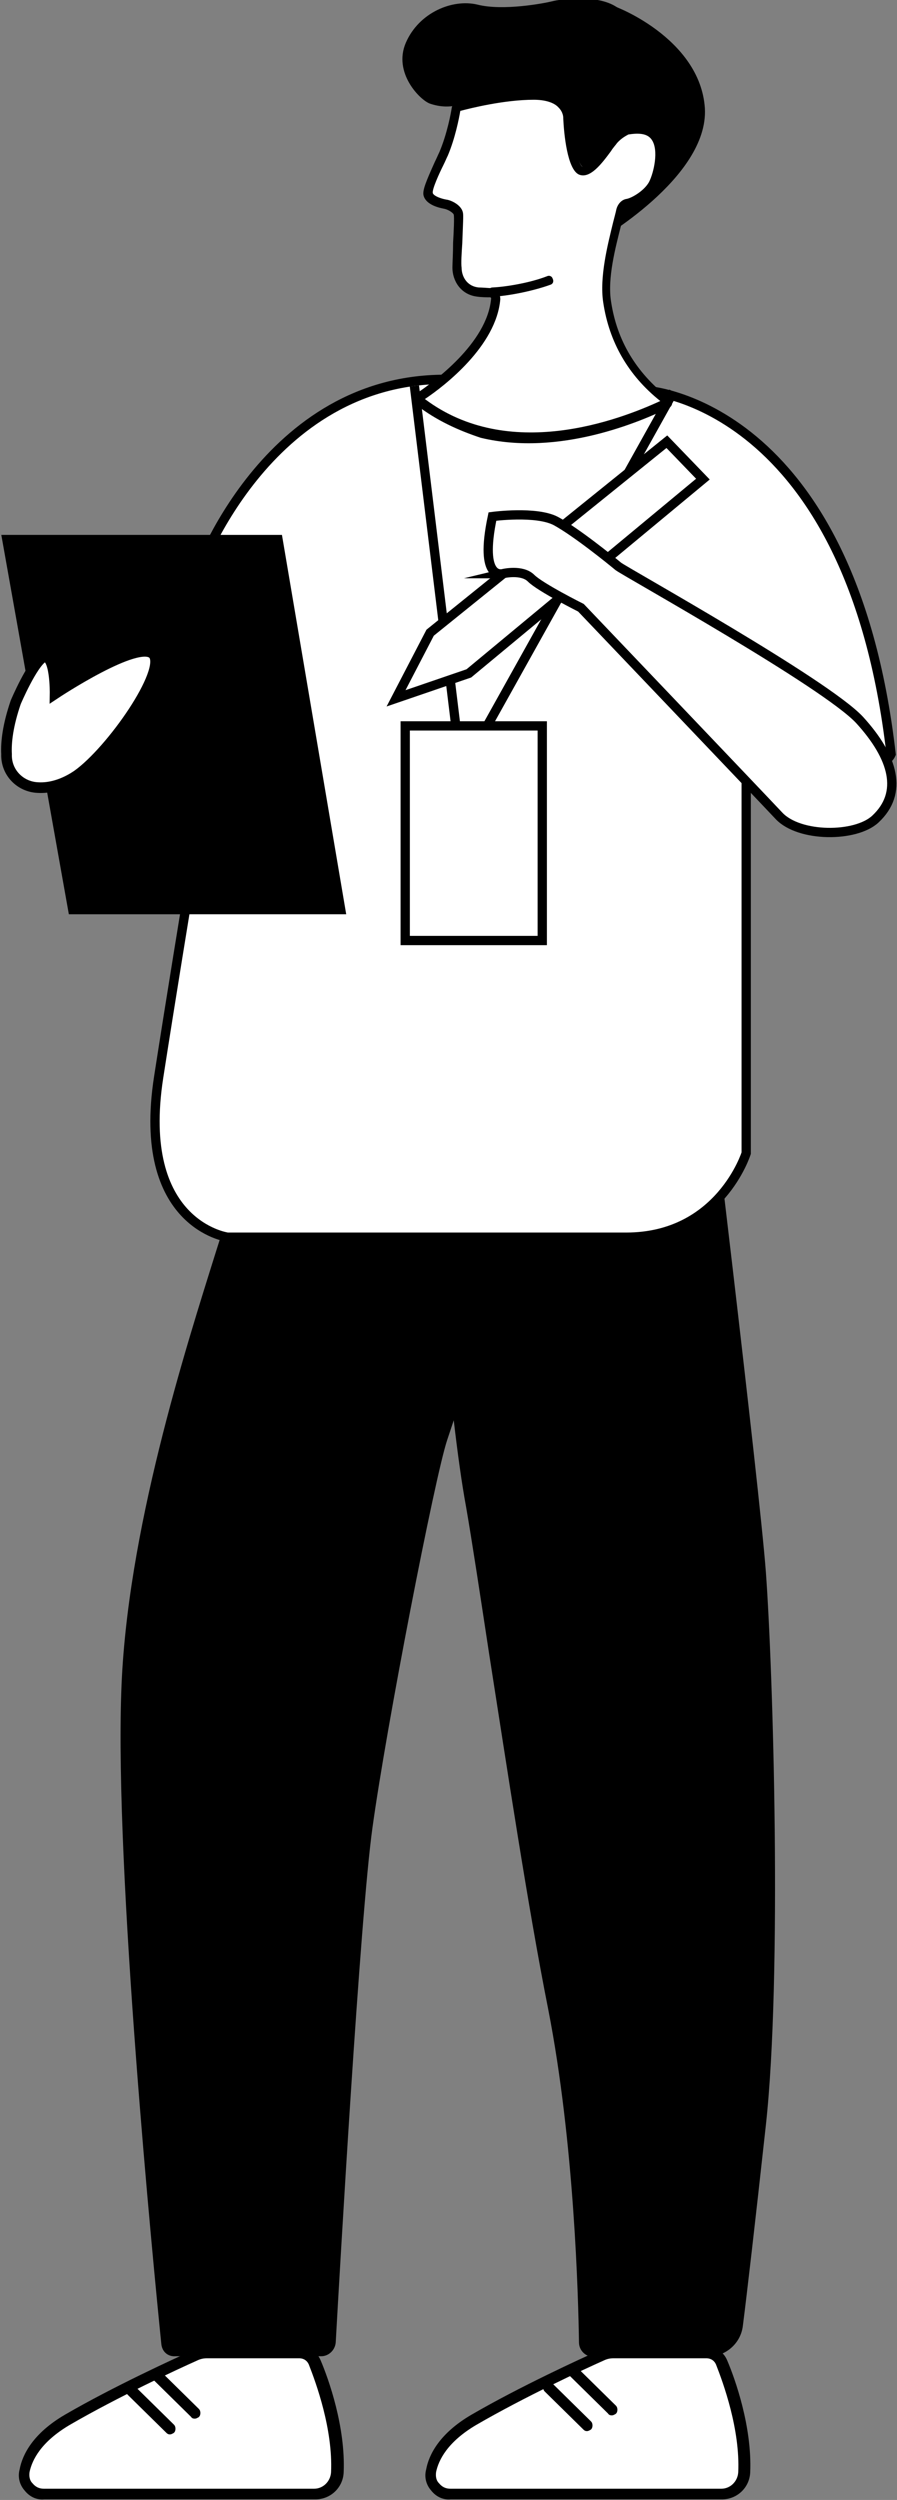
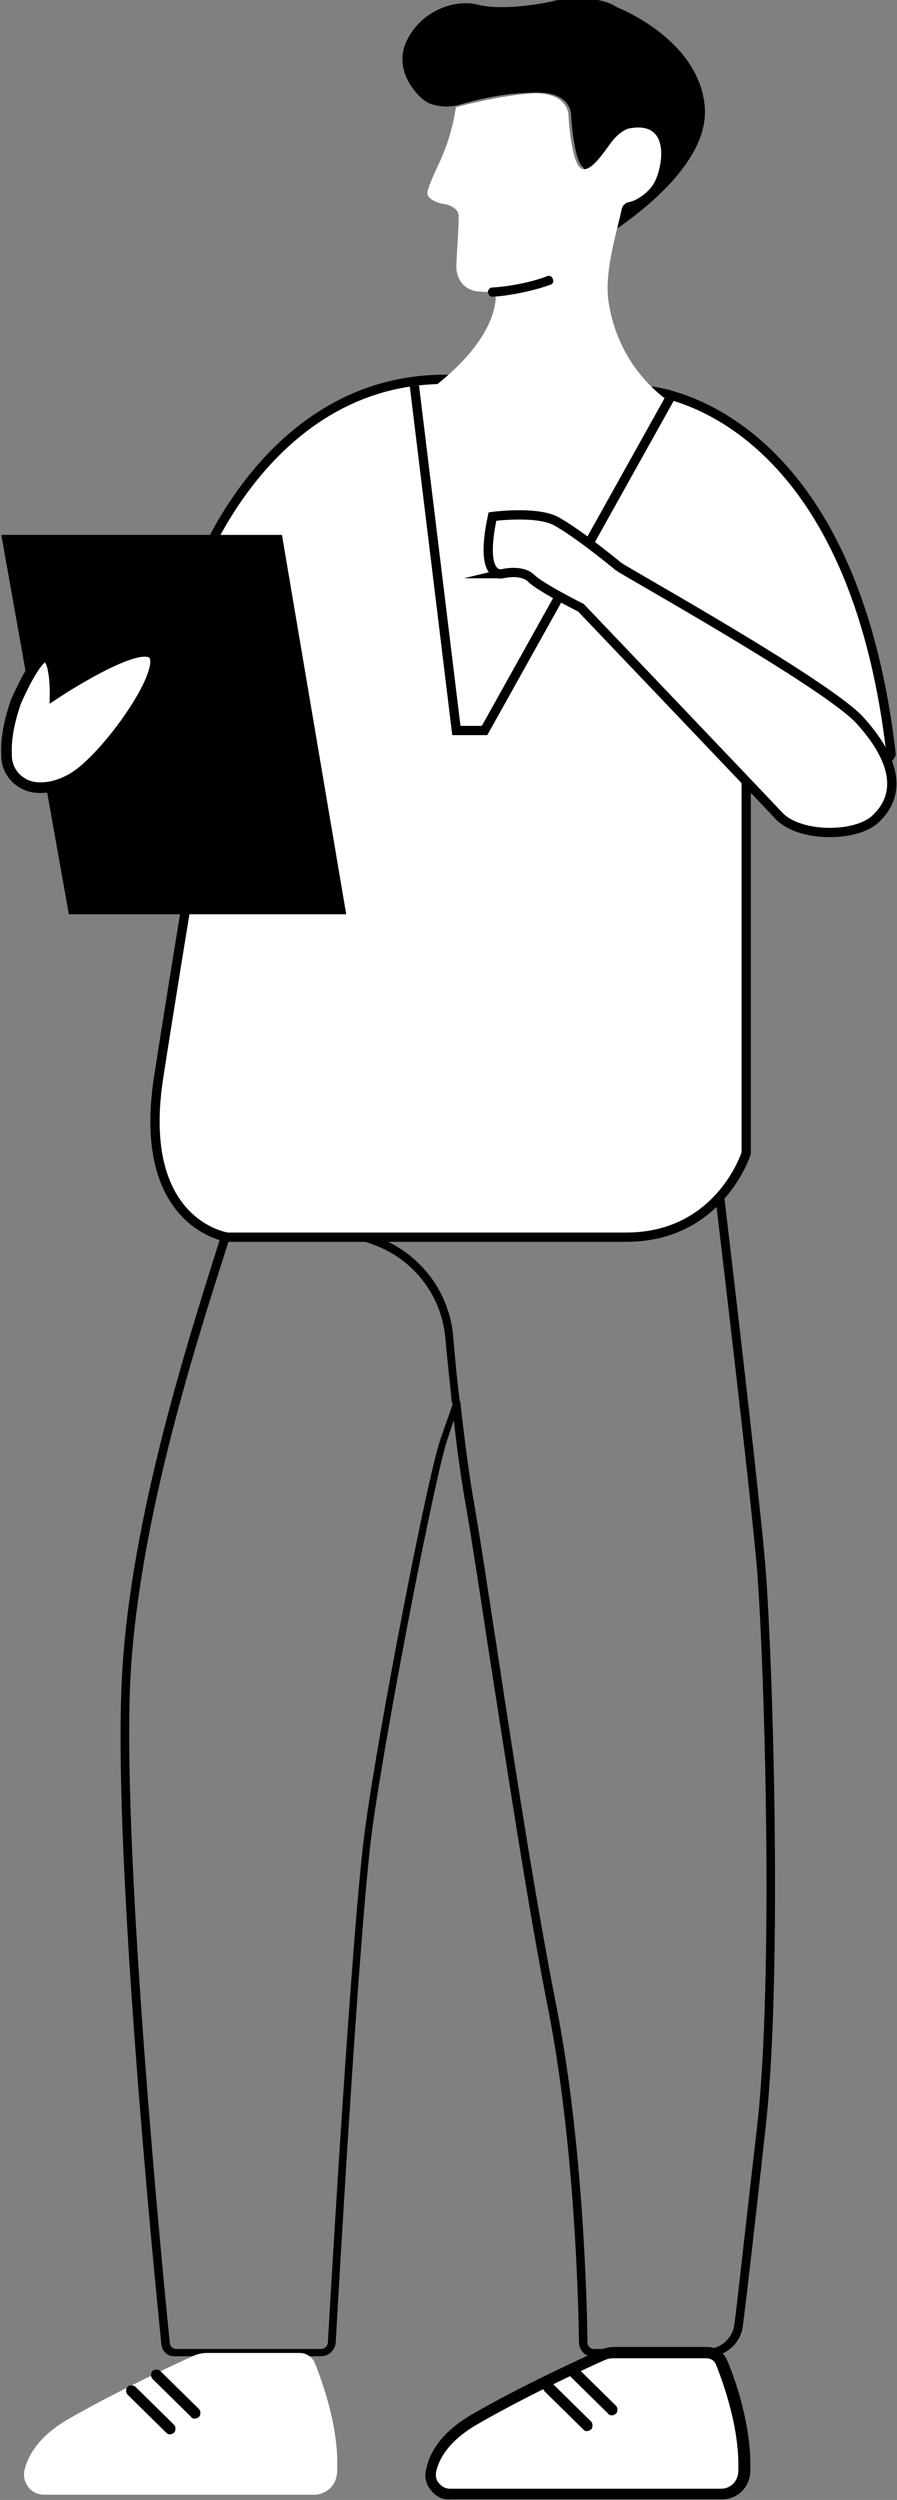
<svg xmlns="http://www.w3.org/2000/svg" id="Слой_1" x="0px" y="0px" viewBox="0 0 136.8 380.9" style="enable-background:new 0 0 136.8 380.9;" xml:space="preserve">
  <rect x="0" y="0" width="136.8" height="380.9" fill="#808080" stroke="none" />
  <style type="text/css"> .st0{fill:#FFFFFF;} .st1{stroke:#000000;stroke-width:0.424;stroke-miterlimit:10;} .st2{fill:#FFFFFF;stroke:#000000;stroke-width:1.415;stroke-miterlimit:10;} .st3{fill:none;stroke:#000000;stroke-width:1.415;stroke-miterlimit:10;} .st4{fill:#FFFFFF;stroke:#000000;stroke-width:1.621;stroke-miterlimit:10;} </style>
  <g>
    <g>
      <g>
        <g>
-           <path d="M106.6,156.1c0,0,8.5,70,9.5,83.5c1,13.5,2.6,60.8,0,84.1c-1.7,15.1-2.9,25.3-3.5,30.5c-0.3,2.4-2.4,4.3-4.8,4.3H90.5 c-0.9,0-1.6-0.7-1.6-1.6c-0.1-6.3-0.6-30.3-4.7-50.9c-4.7-23.9-9.9-61.3-12.5-76.3c-0.9-5-1.6-10.6-2.2-16.1c0,0,0,0-2,5.7 c-2,5.7-9.4,44.1-11.5,59.2c-1.9,13.7-5.1,68.7-5.7,78.5c0,0.8-0.8,1.5-1.6,1.5H26.8c-0.8,0-1.5-0.6-1.6-1.4 c-1-10.2-7.1-71.7-6.1-99.3c1-30.1,14.6-66,17.2-75.8s6.1-34.9,6.1-34.9S95.3,147.8,106.6,156.1z" />
          <path d="M24.6,357.1c-1.2-11.8-7.1-72-6.1-99.4c0.8-24.2,9.8-52.2,14.5-67.2c1.2-3.8,2.2-6.8,2.7-8.8c2.6-9.7,6.1-34.6,6.1-34.8 c0-0.3,0.3-0.5,0.6-0.5c0,0,0,0,0,0c2.2,0,53.2,0.9,64.6,9.2c0.1,0.1,0.2,0.3,0.3,0.4c0.1,0.7,8.5,70.2,9.5,83.5 c1.1,14.9,2.5,61.5,0,84.3c-1.7,15.5-2.9,25.8-3.5,30.5c-0.3,2.8-2.7,4.8-5.5,4.8H90.5c-1.2,0-2.2-1-2.2-2.2 c-0.1-6.8-0.7-30.4-4.7-50.8c-3.1-15.6-6.3-36.9-9-54.1c-1.4-9.2-2.6-17.1-3.5-22.3c-0.7-3.8-1.3-8.2-1.9-13.3l-1,3 c-1.9,5.7-9.3,43.8-11.4,59.1c-1.9,13.6-5,67.7-5.6,78.4c-0.1,1.2-1.1,2.1-2.2,2.1H26.8C25.6,359.1,24.7,358.3,24.6,357.1z M69.6,213c0.3,0,0.5,0.3,0.6,0.6c0.7,6.3,1.4,11.6,2.2,16c0.9,5.2,2.1,13.2,3.5,22.3c2.6,17.1,5.9,38.4,9,54 c4,20.5,4.6,44.2,4.7,51c0,0.5,0.4,1,1,1h17.2c2.1,0,3.9-1.6,4.2-3.7c0.6-4.7,1.7-15,3.5-30.5c2.5-22.7,1.1-69.2,0-84 c-1-12.9-8.9-78.4-9.5-83.2c-10.8-7.4-57.4-8.6-63-8.8c-0.5,3.8-3.7,25.4-6,34.4c-0.5,2-1.5,5-2.7,8.8 c-4.8,15-13.7,42.9-14.5,66.9c-0.9,27.3,4.9,87.5,6.1,99.2c0,0.5,0.5,0.9,1,0.9h22.1c0.5,0,0.9-0.4,1-0.9 c0.6-10.7,3.8-64.9,5.7-78.5c2.1-15.4,9.5-53.6,11.5-59.3l2-5.7C69,213.2,69.3,213,69.6,213C69.5,213,69.6,213,69.6,213z" />
        </g>
        <path d="M69.5,214.1C69.5,214.1,69.5,214.1,69.5,214.1c0.4,0,0.7-0.4,0.6-0.7c-0.4-3.1-0.7-6.5-1-9.9c-0.6-6.8-5.2-12.7-11.6-15 l-3.8-1.4c-0.3-0.1-0.7,0-0.8,0.4c-0.1,0.3,0,0.7,0.4,0.8l3.8,1.4c6,2.2,10.2,7.7,10.8,14c0.3,3.4,0.7,6.8,1,9.9 C68.9,213.8,69.2,214.1,69.5,214.1z" />
      </g>
      <g>
        <g>
          <path class="st0" d="M31.6,358.5h14.1c1,0,1.9,0.6,2.3,1.5c1.2,3,3.8,10.1,3.4,16.8c-0.1,1.8-1.6,3.3-3.5,3.3H6.7 c-1.9,0-3.3-1.7-3-3.6c0.5-2.2,2-5.1,6.5-7.8c7.3-4.2,16.5-8.5,19.4-9.8C30.3,358.6,31,358.5,31.6,358.5z" />
-           <path class="st1" d="M3.9,379.3c-0.7-0.8-1-1.9-0.7-3c0.4-2.2,2-5.4,6.8-8.2c7.4-4.3,16.8-8.6,19.5-9.8c0.7-0.3,1.4-0.5,2.2-0.5 h14.1c1.3,0,2.4,0.7,2.9,1.9c1.2,2.8,3.8,10.1,3.5,17c-0.1,2.2-1.9,3.9-4.1,3.9H6.7C5.6,380.7,4.6,380.2,3.9,379.3z M31.6,359.1 c-0.6,0-1.1,0.1-1.7,0.4c-2.7,1.2-12,5.5-19.4,9.8c-4.4,2.6-5.8,5.4-6.2,7.3c-0.1,0.7,0,1.4,0.5,1.9c0.5,0.6,1.1,0.9,1.9,0.9 h41.2c1.5,0,2.7-1.2,2.8-2.7c0.3-6.6-2.3-13.7-3.4-16.5c-0.3-0.7-0.9-1.1-1.7-1.1H31.6z" />
        </g>
        <path class="st1" d="M29.7,368.3c0.2,0,0.3-0.1,0.5-0.2c0.2-0.2,0.2-0.7,0-0.9l-5.9-5.8c-0.2-0.2-0.7-0.2-0.9,0 c-0.2,0.2-0.2,0.7,0,0.9l5.9,5.8C29.4,368.3,29.6,368.3,29.7,368.3z" />
        <path class="st1" d="M25.9,370.7c0.2,0,0.3-0.1,0.5-0.2c0.2-0.2,0.2-0.7,0-0.9l-5.9-5.8c-0.2-0.2-0.7-0.2-0.9,0 c-0.2,0.2-0.2,0.7,0,0.9l5.9,5.8C25.6,370.6,25.7,370.7,25.9,370.7z" />
      </g>
      <g>
        <g>
          <path class="st0" d="M93.6,358.5h14.1c1,0,1.9,0.6,2.3,1.5c1.2,3,3.8,10.1,3.4,16.8c-0.1,1.8-1.6,3.3-3.5,3.3H68.7 c-1.9,0-3.3-1.7-3-3.6c0.5-2.2,2-5.1,6.5-7.8c7.3-4.2,16.5-8.5,19.4-9.8C92.3,358.6,93,358.5,93.6,358.5z" />
          <path class="st1" d="M65.9,379.3c-0.7-0.8-1-1.9-0.7-3c0.4-2.2,2-5.4,6.8-8.2c7.4-4.3,16.8-8.6,19.5-9.8 c0.7-0.3,1.4-0.5,2.2-0.5h14.1c1.3,0,2.4,0.7,2.9,1.9c1.2,2.8,3.8,10.1,3.5,17c-0.1,2.2-1.9,3.9-4.1,3.9H68.7 C67.6,380.7,66.6,380.2,65.9,379.3z M93.6,359.1c-0.6,0-1.1,0.1-1.7,0.4c-2.7,1.2-12,5.5-19.4,9.8c-4.4,2.6-5.8,5.4-6.2,7.3 c-0.1,0.7,0,1.4,0.5,1.9c0.5,0.6,1.1,0.9,1.9,0.9H110c1.5,0,2.7-1.2,2.8-2.7c0.3-6.6-2.3-13.7-3.4-16.5 c-0.3-0.7-0.9-1.1-1.7-1.1H93.6z" />
        </g>
        <path class="st1" d="M93.3,367.8c0.2,0,0.3-0.1,0.5-0.2c0.2-0.2,0.2-0.7,0-0.9l-5.9-5.8c-0.2-0.2-0.7-0.2-0.9,0 c-0.2,0.2-0.2,0.7,0,0.9l5.9,5.8C93,367.8,93.2,367.8,93.3,367.8z" />
        <path class="st1" d="M89.5,370.2c0.2,0,0.3-0.1,0.5-0.2c0.2-0.2,0.2-0.7,0-0.9l-5.9-5.8c-0.2-0.2-0.7-0.2-0.9,0 c-0.2,0.2-0.2,0.7,0,0.9l5.9,5.8C89.2,370.1,89.3,370.2,89.5,370.2z" />
      </g>
    </g>
    <path class="st2" d="M98.6,59.5c0,0,31.1,1.7,37.3,55.4c-1.9,4.3-22.1,3.3-22.1,3.3v57.5c0,0-4,12.8-18.3,12.8 c-17.6,0-60.8,0-60.8,0s-14-1.9-10.5-24.4s9.3-57,9.3-57l-3.6-19.2c0,0,10.5-30.5,38.5-30.1C87.7,58.8,98.6,59.5,98.6,59.5z" />
    <path d="M86.3,4.4c0,0,5.2-3.8,6.2-3.8c1,0,14.3,5.2,15,15.9C108.1,27.1,91,36.8,91,36.8l-3.6-20.4L86.3,4.4z" />
    <g>
      <path d="M97.4,19.3c-0.4,0-0.7,0.1-1.2,0.2c0,0-1,0.3-2.1,1.5c-1.1,1.2-3.4,5.3-5,4.6c-1.6-0.7-2-8-2-8s0.2-3.5-5.2-3.5 c-5.4,0-9.8,1.3-11.6,1.8c-1.7,0.5-3.2,0.4-4.7-0.1c-1.5-0.5-5.7-4.7-3.7-9.3c2-4.6,7.1-6.7,10.9-5.8c3.9,1,10.2-0.2,11.4-0.5 c1.1-0.3,7.7-1.3,10.5,1.4c2.5,2.4,4.3,5.6,4.6,10.4c0.2,3.1-1.1,5.6-1.4,6.4C97.9,19,97.8,19.3,97.4,19.3z" />
      <g>
        <path class="st0" d="M69.7,16.3c-0.1,0-0.2,0.1-0.2,0.2c-0.1,0.8-0.7,4.1-1.9,6.9C67,25,65,28.7,65.2,29.6 c0.2,0.9,1.8,1.4,2.6,1.5c0.8,0.1,1.9,0.7,2.1,1.4c0.2,0.7-0.3,6.7-0.3,8.2c0,1.5,0.9,3.4,3.2,3.7c0.3,0,1.2,0.1,1.9,0.1 c0.5,0,0.9,0.4,0.9,1c-0.6,7.3-9.5,13.6-11.6,15c-0.2,0.1-0.2,0.5,0,0.6c13.9,10.7,32.7,2.8,38,0.1c0.2-0.1-7.6-4.5-9.2-15.3 c-0.7-4.7,1.5-11.3,2-14c0.1-0.5,0.5-1,1.1-1.1c1.2-0.2,3.1-1.5,3.9-3c1.2-2.2,2.7-9.6-4-8.2c0,0-1,0.3-2.1,1.5 c-1.1,1.2-3.4,5.3-5,4.6c-1.6-0.7-2-8-2-8s0.2-3.5-5.2-3.5C76.5,14.5,70.8,16,69.7,16.3z" />
-         <path d="M63.5,61.7c-0.3-0.2-0.4-0.6-0.4-0.9c0-0.4,0.2-0.7,0.5-0.9c2.5-1.7,10.7-7.6,11.3-14.4c0-0.1,0-0.1,0-0.1 c0,0-0.1-0.1-0.1-0.1c-1.6,0-1.9-0.1-2-0.1c-2.6-0.3-3.8-2.5-3.8-4.4c0-0.7,0.1-2.2,0.1-3.8c0.1-1.7,0.2-3.9,0.1-4.3 c-0.1-0.3-0.9-0.8-1.5-0.9c-0.5-0.1-2.7-0.5-3.1-2c-0.2-0.8,0.4-2.2,1.7-5.1c0.3-0.6,0.5-1.1,0.7-1.5c1.2-2.8,1.8-6.1,1.9-6.8 c0.1-0.4,0.3-0.7,0.7-0.8c0,0,0,0,0,0c1.1-0.3,6.9-1.8,11.8-1.8c2.2,0,3.8,0.5,4.9,1.6c1,1.1,1.1,2.3,1,2.6 c0.2,3.6,0.9,7.1,1.5,7.4c0.7,0.3,2.5-2.1,3.2-3.1c0.4-0.5,0.7-1,1-1.3c1.2-1.3,2.2-1.7,2.4-1.8c2.9-0.6,4.4,0.3,5,1.3 c1.6,2.2,0.6,6.3-0.3,7.9c-0.9,1.7-3,3.1-4.4,3.4c-0.3,0.1-0.5,0.3-0.5,0.5c-0.1,0.5-0.3,1.2-0.5,2.1c-0.8,3.2-2.1,8-1.5,11.6 c0.9,5.9,3.8,10.7,8.6,14.5c0.5,0.4,0.7,0.6,0.7,1c0,0.2-0.2,0.5-0.4,0.6c-4.3,2.1-16.8,7.5-28.8,4.6 C70,65.6,66.6,64.1,63.5,61.7z M92,46.1c-0.6-3.9,0.7-8.9,1.5-12.2c0.2-0.8,0.4-1.5,0.5-2c0.2-0.8,0.8-1.5,1.6-1.6 c0.9-0.2,2.7-1.3,3.4-2.6c0.7-1.4,1.5-4.8,0.4-6.4c-0.6-0.9-1.8-1.1-3.6-0.8c-0.1,0.1-0.9,0.4-1.7,1.3c-0.2,0.3-0.6,0.7-0.9,1.2 c-1.4,1.9-3.2,4.3-4.9,3.6c-1.8-0.8-2.3-6.3-2.4-8.6c0,0,0,0,0-0.1c0,0,0-0.8-0.7-1.5c-0.7-0.8-2.1-1.2-3.8-1.2 c-4.5,0-9.7,1.3-11.2,1.7c-0.2,1.2-0.8,4.2-1.9,6.8c-0.2,0.4-0.4,0.9-0.7,1.5c-0.6,1.2-1.7,3.6-1.6,4.2c0.1,0.4,1,0.8,2,1 c0.9,0.1,2.4,0.9,2.6,2c0.1,0.4,0,1.8-0.1,4.7c-0.1,1.5-0.2,3-0.1,3.7c0,1.2,0.7,2.8,2.6,3c0.1,0,0.4,0,1.8,0.1 c0.4,0,0.9,0.2,1.1,0.5c0.3,0.3,0.4,0.8,0.4,1.2c-0.6,7.1-8.5,13.2-11.5,15.2c12.8,9.6,29.6,3.2,35.9,0.3 C95.8,57.2,92.9,52.1,92,46.1z M69.9,17C69.9,17,69.9,17,69.9,17C69.9,17,69.9,17,69.9,17z" />
      </g>
      <path d="M75,45.2c0.1,0,0.1,0,0.2,0c2.2-0.1,5.9-0.8,8.7-1.8c0.4-0.1,0.6-0.5,0.4-0.9c-0.1-0.4-0.5-0.6-0.9-0.4 c-2.6,1-6.2,1.6-8.3,1.7c-0.4,0-0.7,0.4-0.7,0.7C74.5,44.9,74.7,45.2,75,45.2z" />
    </g>
    <polyline class="st3" points="63.2,58.8 69.6,111.3 73.9,111.3 102.7,59.7 " />
-     <polygon class="st2" points="101.7,67.3 65.6,96.4 60.4,106.4 71.5,102.6 107.2,73 " />
    <path class="st2" d="M75.1,78.7c0,0,6.7-0.9,9.7,0.7c3.1,1.7,8.3,5.9,9.5,6.9c1.2,0.9,31.6,17.8,36.8,23.4 c5.2,5.7,6.7,11.1,2.4,15.1c-3,2.8-11.6,2.8-14.7-0.5c-3.1-3.3-30.2-31.7-30.2-31.7s-6.2-3.1-7.6-4.5c-1.4-1.4-4.3-0.7-4.3-0.7 S73,88.6,75.1,78.7z" />
-     <rect x="61.8" y="110.6" class="st2" width="20.9" height="32.7" />
    <polygon points="0.2,81.5 43,81.5 52.8,139.3 10.5,139.3 " />
    <path class="st4" d="M2.4,107c0,0,2.5-5.9,4.2-6.9c1.9-0.6,1.8,5.6,1.8,5.6s12.8-8.5,15-6c2.1,2.5-6.4,14.7-11.6,18.4 c-2.2,1.5-4.3,2-6,1.9c-2.7-0.1-4.9-2.3-4.8-5.1C0.9,113.1,1.2,110.5,2.4,107z" />
  </g>
</svg>